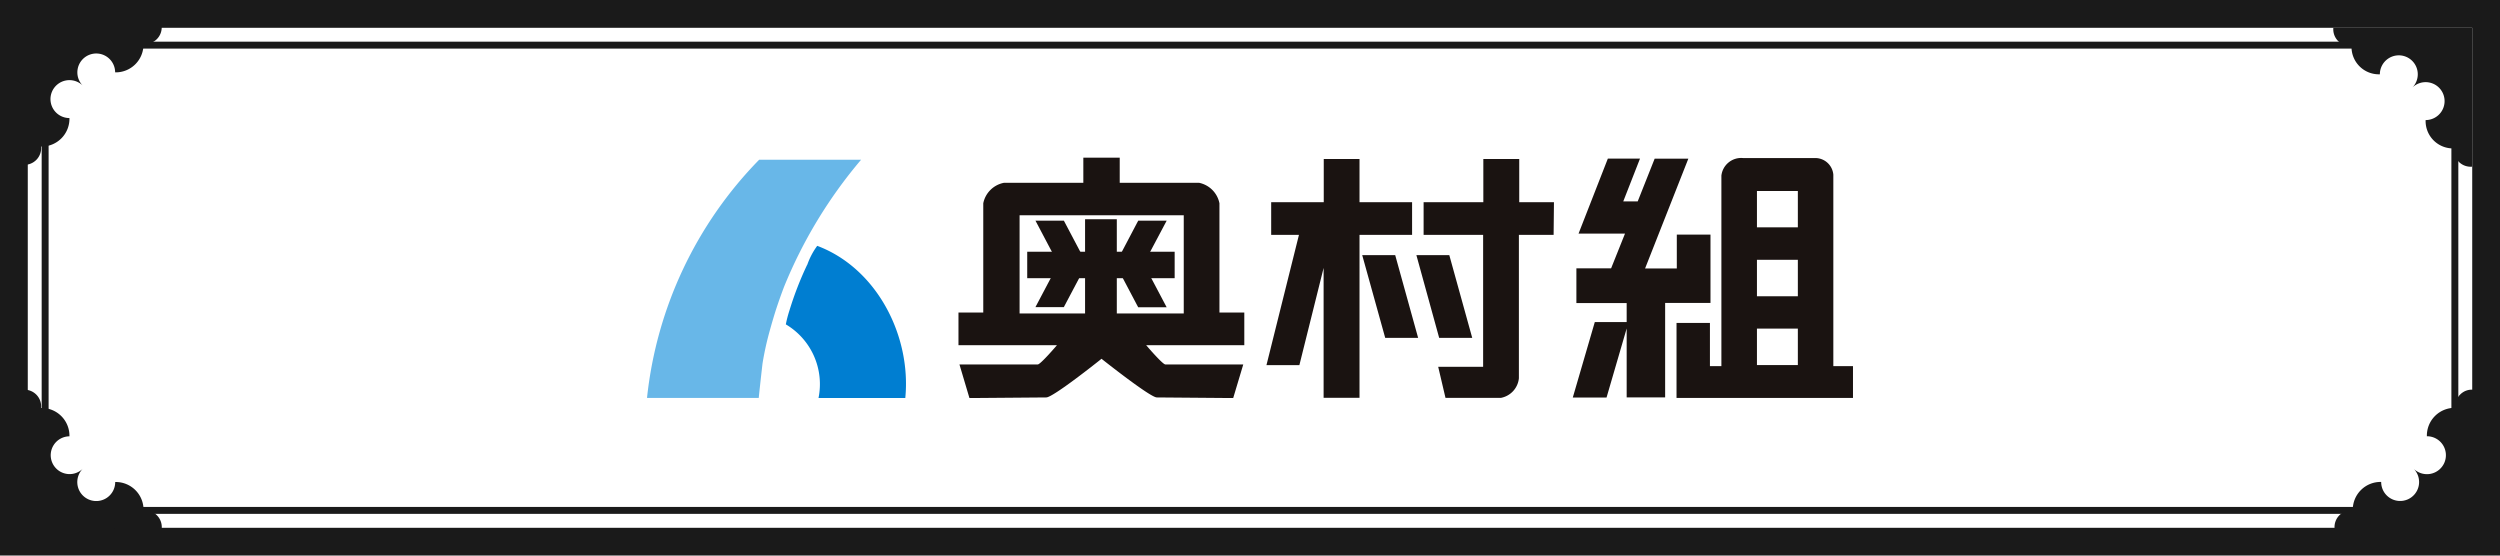
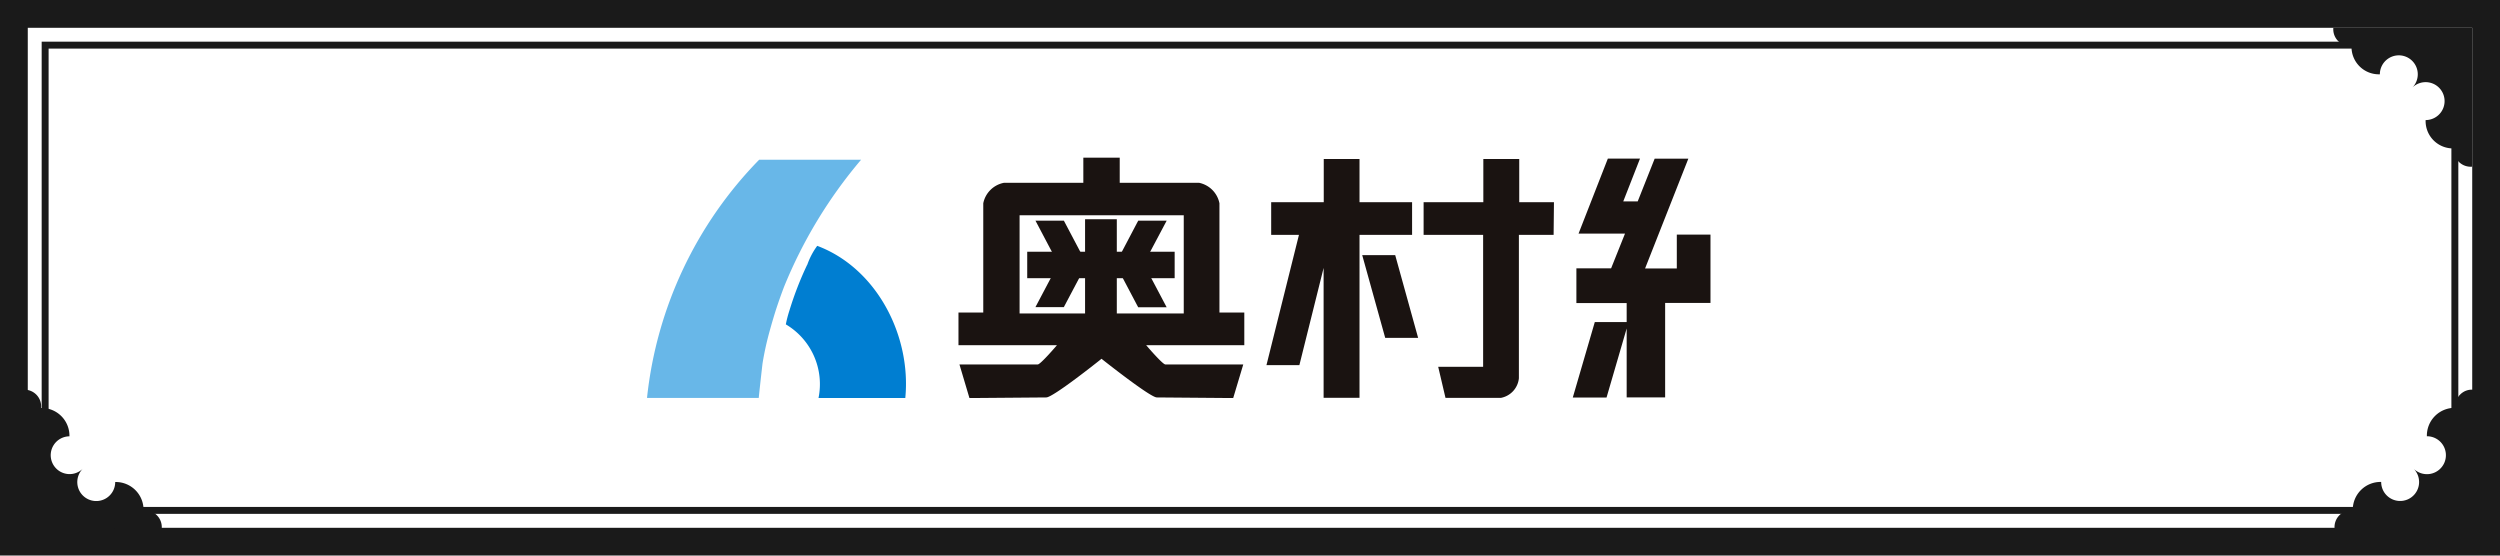
<svg xmlns="http://www.w3.org/2000/svg" id="レイヤー_1" data-name="レイヤー 1" width="360" height="80" viewBox="0 0 360 80">
  <defs>
    <clipPath id="clip-path">
      <rect x="93.17" y="22.7" width="173.66" height="34.61" fill="none" />
    </clipPath>
  </defs>
  <g id="グループ_6" data-name="グループ 6">
    <path id="パス_189" data-name="パス 189" d="M190.62,22.9v6.22h-7.57v4.7h4l-4.68,18.76h4.74l3.49-14v18.7h5.17V33.82h7.57v-4.7h-7.57V22.9Z" fill="#1a1311" />
    <path id="パス_190" data-name="パス 190" d="M199.47,48.65h4.74l-3.3-11.91h-4.75Z" fill="#1a1311" />
-     <path id="パス_191" data-name="パス 191" d="M207.24,48.65H212l-3.3-11.91h-4.74Z" fill="#1a1311" />
    <g id="グループ_5" data-name="グループ 5">
      <g clip-path="url(#clip-path)">
        <g id="グループ_4" data-name="グループ 4">
          <path id="パス_192" data-name="パス 192" d="M223.77,29.12h-5V22.9h-5.17v6.22H205v4.7h8.57v19H207.1l1.05,4.47h8a3.2,3.2,0,0,0,2.57-2.82V33.82h5Z" fill="#1a1311" />
-           <path id="パス_193" data-name="パス 193" d="M264,52.72V25.16a2.61,2.61,0,0,0-2.52-2.4H251a2.87,2.87,0,0,0-3.12,2.53V52.72h-1.65V46.5h-4.81V57.3h25.45V52.72ZM253,27.5h5.89v5.24H253Zm0,9.91h5.89v5.25H253Zm0,9.91h5.89v5.25H253Z" fill="#1a1311" />
          <path id="パス_194" data-name="パス 194" d="M241.46,33.78v4.88h-4.57l6.23-15.81-4.85,0L235.83,29h-2.08l2.41-6.16h-4.63l-4.22,10.8H234l-2,5H227v5h7.24v2.74h-4.59l-3.17,10.87h4.86l2.9-9.95v9.93h5.54V43.62h6.53V33.78Z" fill="#1a1311" />
          <path id="パス_195" data-name="パス 195" d="M179.18,45H175.6V29.27a3.76,3.76,0,0,0-2.95-2.95H161.24V22.7H156v3.62H144.59a3.76,3.76,0,0,0-3,2.95V45h-3.57v4.71H152.2s-2.36,2.77-2.76,2.77H138.16l1.44,4.84,11.06-.09c1,0,7.79-5.43,7.79-5.43l.16-.14.18.14s6.84,5.43,7.79,5.43l11,.09,1.45-4.84H167.81c-.4,0-2.76-2.77-2.76-2.77h14.13Zm-8.72.14H146.82V31h23.64Z" fill="#1a1311" />
          <path id="パス_196" data-name="パス 196" d="M169.15,36.25h-8.33V31.57h-4.57v4.68h-8.33v3.81h8.33v5.23h4.57V40.06h8.33Z" fill="#1a1311" />
          <path id="パス_197" data-name="パス 197" d="M168,31.78H163.9L160.63,38h0l0,.05,0,0h0l3.27,6.2H168L164.7,38Z" fill="#1a1311" />
          <path id="パス_198" data-name="パス 198" d="M149.11,31.78h4.09l3.27,6.2h.06l0,.05,0,0h-.06l-3.28,6.2H149.1L152.39,38Z" fill="#1a1311" />
          <path id="パス_199" data-name="パス 199" d="M116.24,38.11a47.65,47.65,0,0,0-2.56,6.6,16.64,16.64,0,0,0-.52,2,10,10,0,0,1,4.7,10.63h12.5c.89-9-4.12-18.73-12.68-21.94a10.32,10.32,0,0,0-1.44,2.75" fill="#007ed1" />
          <path id="パス_200" data-name="パス 200" d="M109.26,57.3c0-.12.49-4.55.55-5a43.2,43.2,0,0,1,1.06-4.77c.25-.91.52-1.82.8-2.72.38-1.18.79-2.34,1.23-3.5A67.61,67.61,0,0,1,124,23H109.32A57.71,57.71,0,0,0,93.17,57.3Z" fill="#68b7e8" />
        </g>
      </g>
    </g>
  </g>
  <rect width="360" height="80" fill="none" />
  <path d="M353,7V73H7V7H353m1-1H6V74H354V6Z" fill="#1a1a1a" />
  <path d="M356,4V76H4V4H356m4-4H0V80H360V0Z" fill="#1a1a1a" />
-   <path d="M23.29,3.73H3.3v20h0A2.42,2.42,0,0,0,5.92,21.1h0A4,4,0,0,0,10,17h0a2.73,2.73,0,1,1,1.93-4.66,2.72,2.72,0,1,1,4.65-1.92h0a4,4,0,0,0,4.08-4.08h0a2.42,2.42,0,0,0,2.62-2.62Z" fill="#1a1a1a" />
  <path d="M356,24V4H336a2.42,2.42,0,0,0,2.62,2.62h0a3.94,3.94,0,0,0,4.08,4.08h0a2.73,2.73,0,1,1,4.66,1.93,2.73,2.73,0,1,1,1.93,4.66h0a3.94,3.94,0,0,0,4.08,4.08h0A2.42,2.42,0,0,0,356,24Z" fill="#1a1a1a" />
  <path d="M356.17,56.12a2.35,2.35,0,0,0-1.91.7,2.38,2.38,0,0,0-.7,1.91h0a4,4,0,0,0-4.09,4.09h0a2.73,2.73,0,1,1-1.93,4.65h0a2.73,2.73,0,1,1-4.65,1.93h0a4,4,0,0,0-4.09,4.09h0a2.42,2.42,0,0,0-2.62,2.62h20v-20Z" fill="#1a1a1a" />
  <path d="M23.29,76.11h0a2.43,2.43,0,0,0-2.62-2.62h0a4,4,0,0,0-4.08-4.08h0a2.73,2.73,0,1,1-4.65-1.93h0A2.72,2.72,0,1,1,10,62.83h0a4,4,0,0,0-4.08-4.08h0A2.42,2.42,0,0,0,3.3,56.12h0v20Z" fill="#1a1a1a" />
</svg>